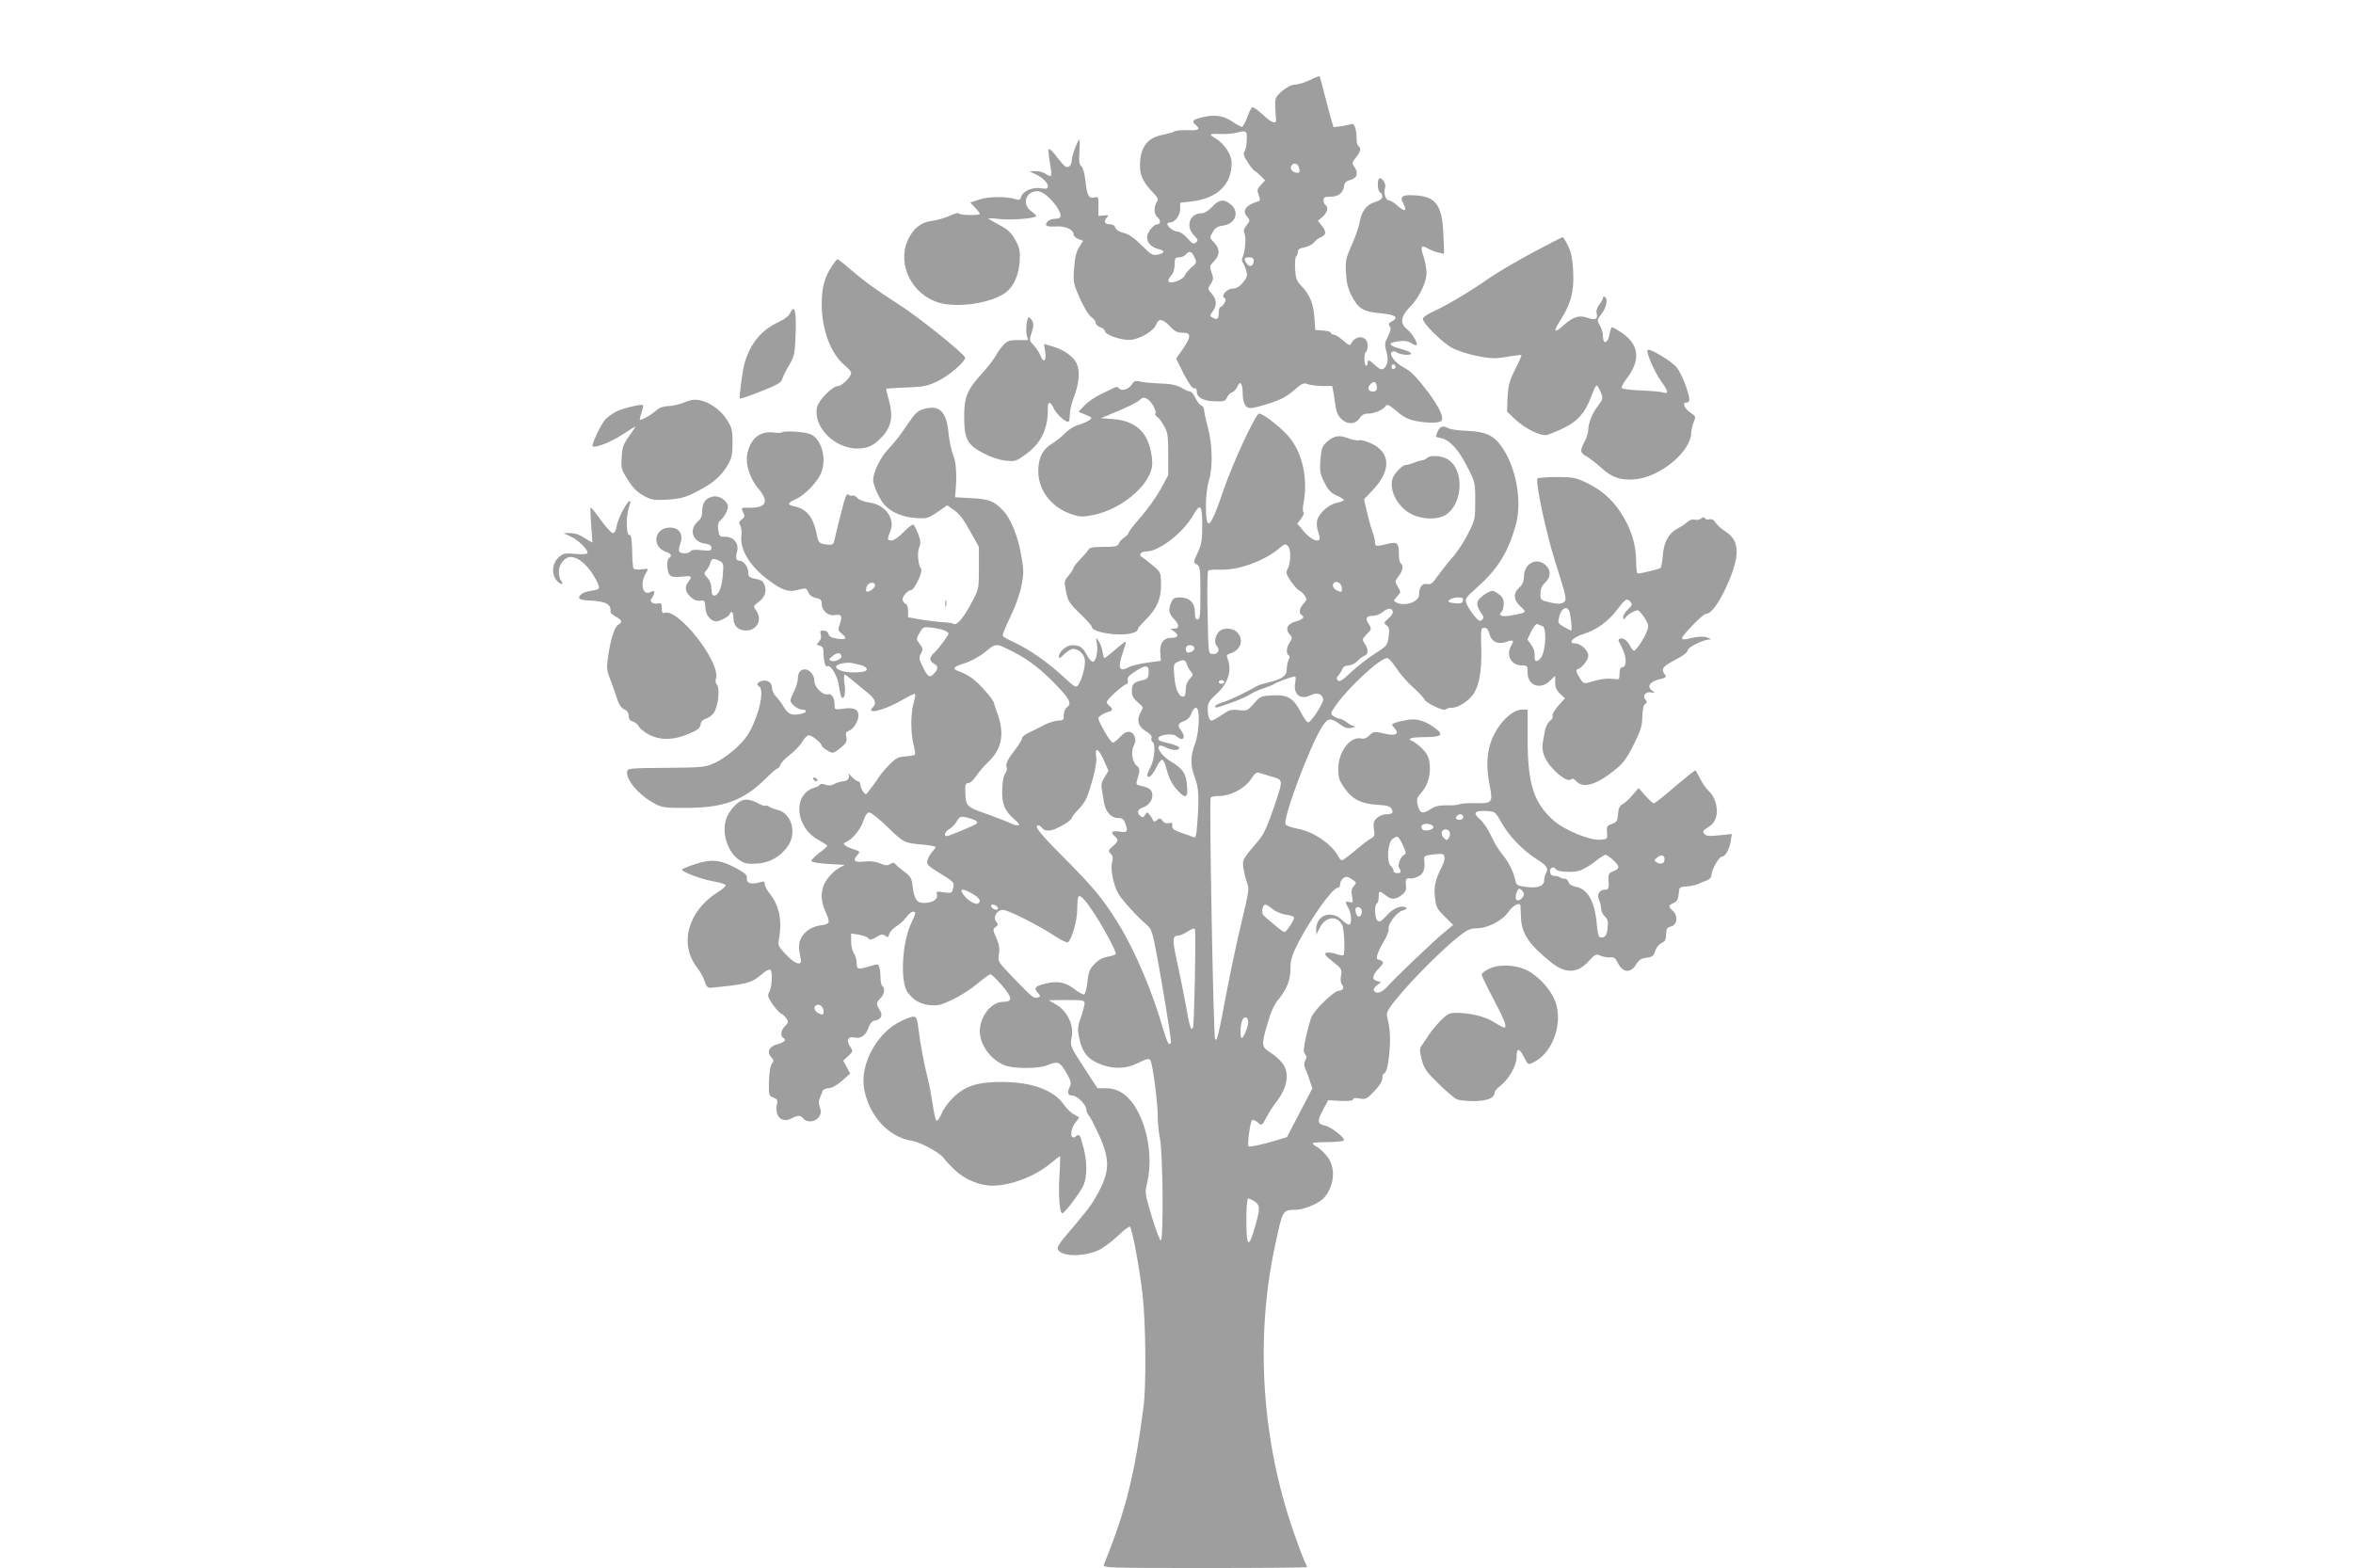
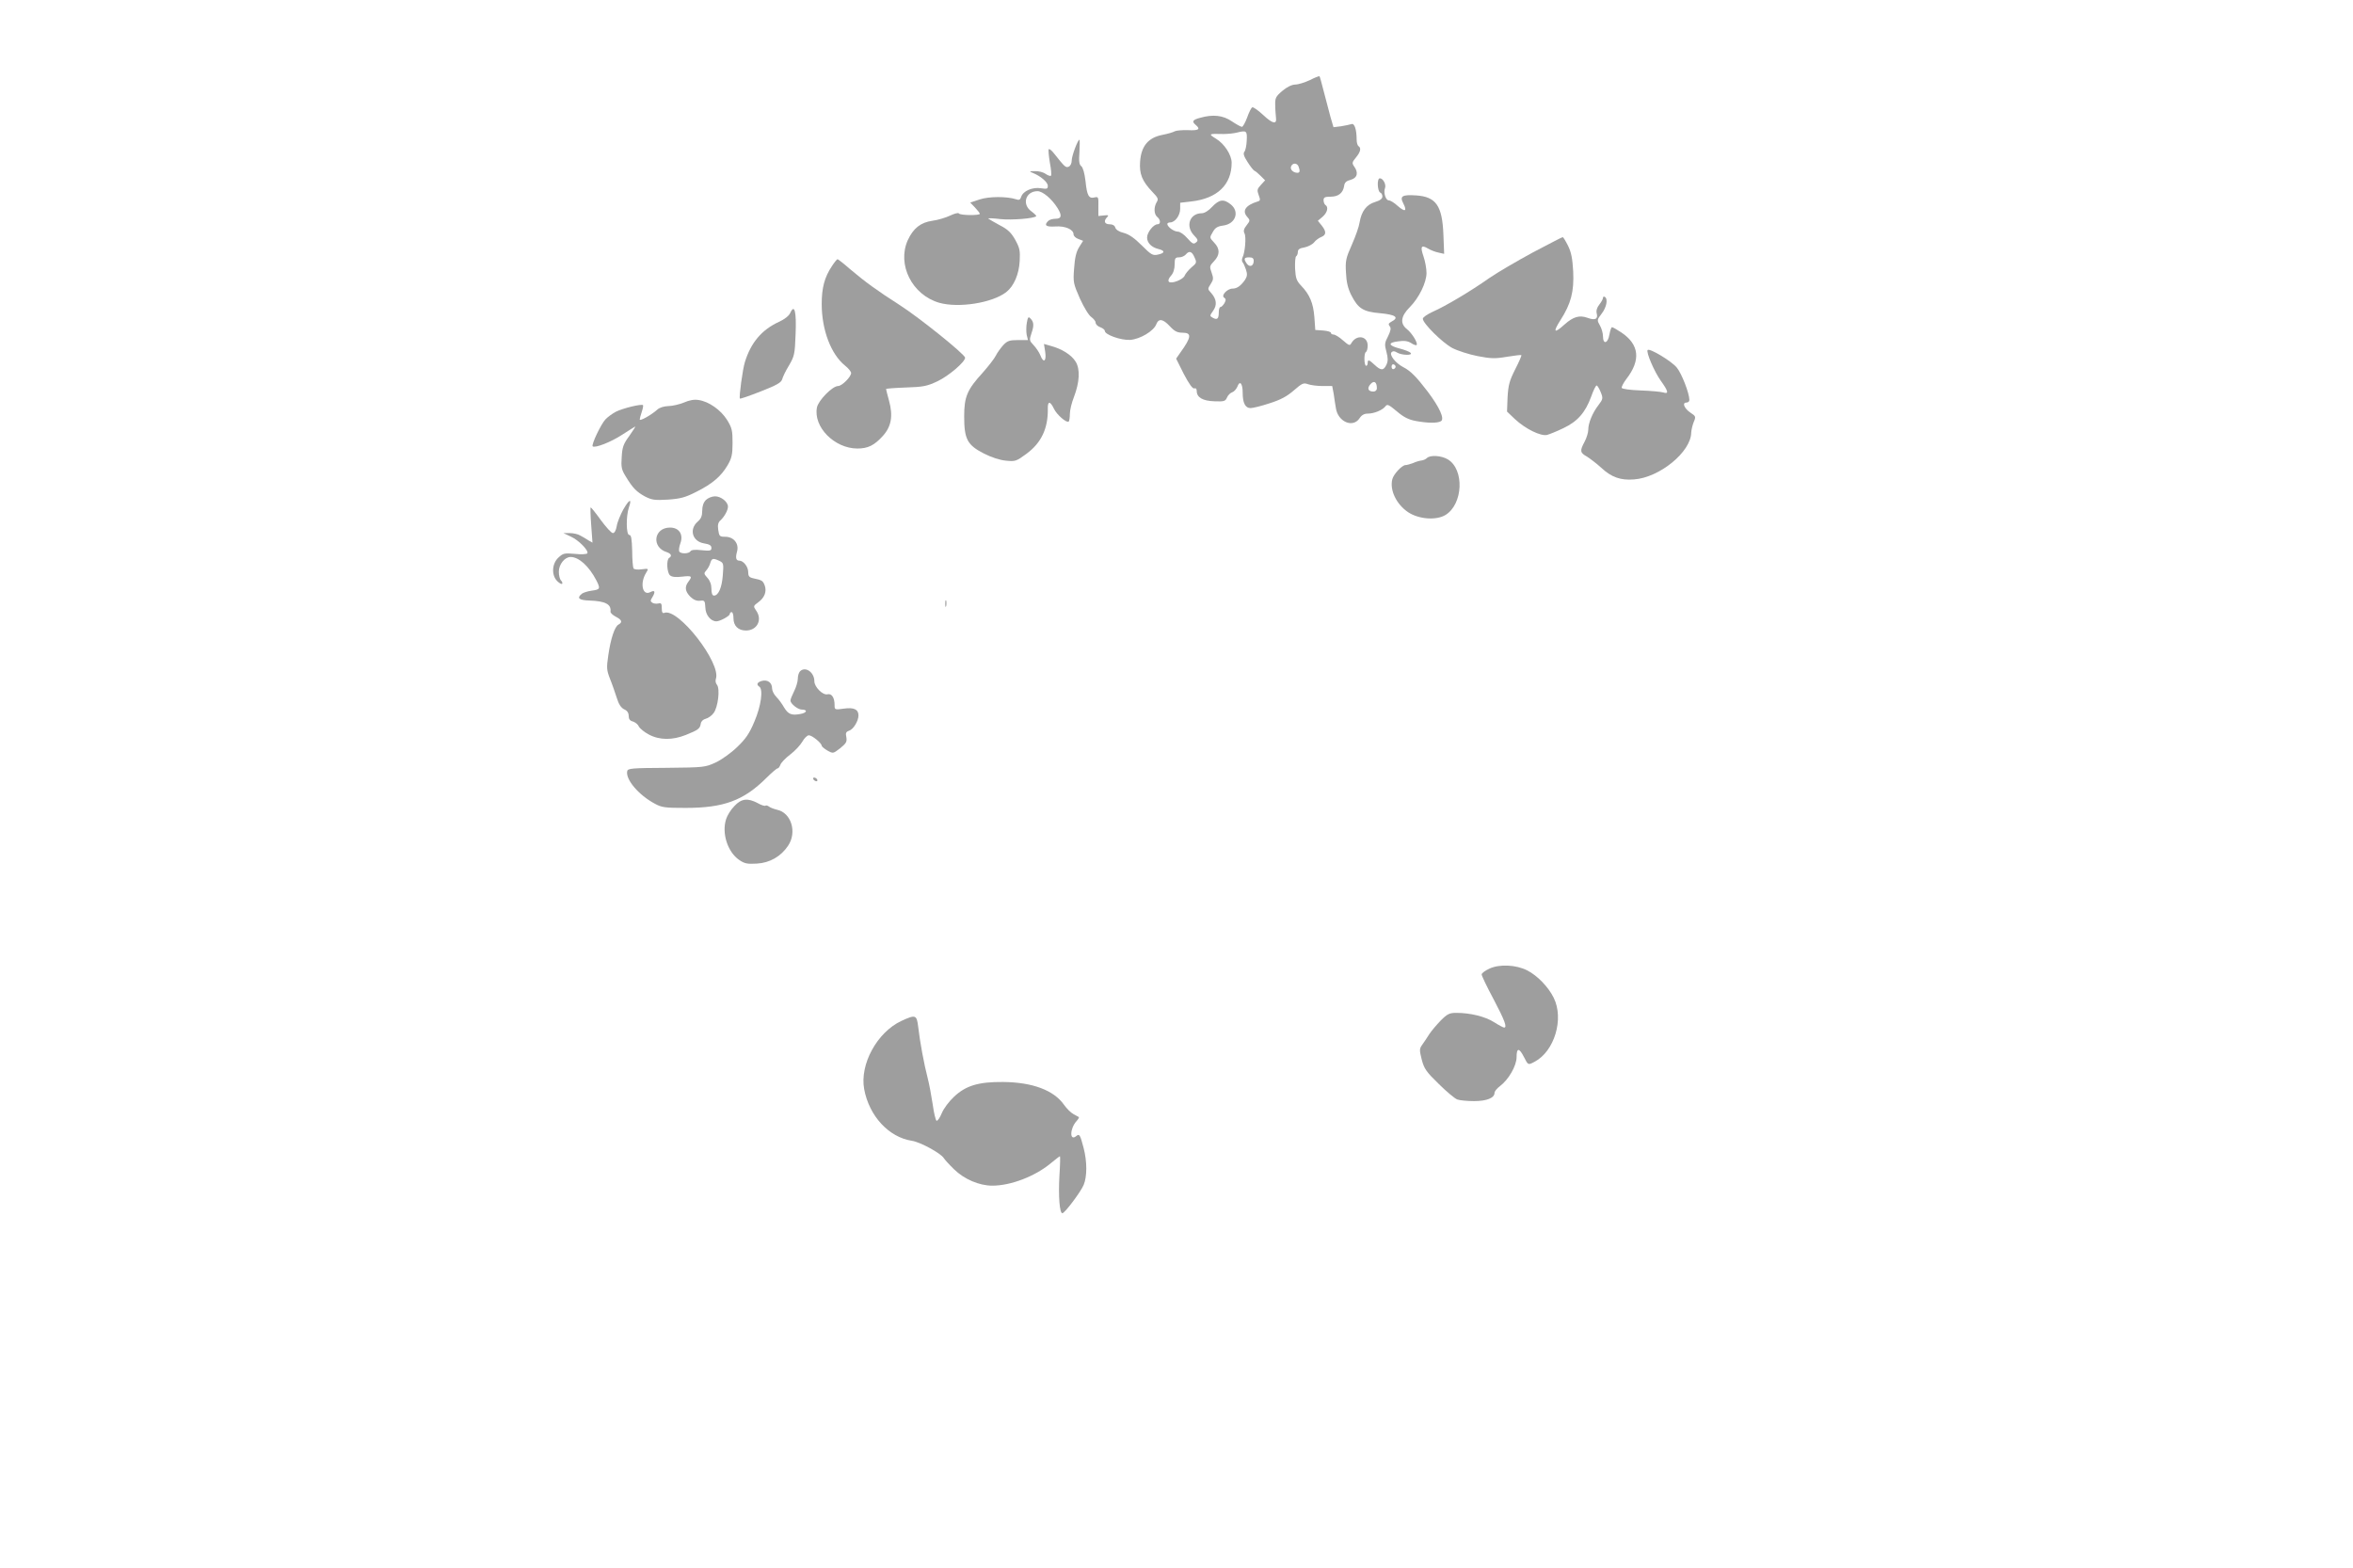
<svg xmlns="http://www.w3.org/2000/svg" version="1.0" width="1280pt" height="853pt" viewBox="0 0 1280 853" preserveAspectRatio="xMidYMid meet">
  <g transform="translate(0,853) scale(0.1,-0.1)" fill="#9e9e9e" stroke="none">
    <path d="M7125 8094 c-28 -13 -63 -24 -80 -24 -19 -1 -44 -13 -70 -35 -35 -30 -39 -38 -38 -77 0 -24 3 -54 4 -67 6 -40 -18 -35 -70 14 -28 26 -54 44 -59 41 -6 -3 -18 -28 -28 -56 -10 -27 -23 -50 -28 -50 -6 0 -31 14 -55 30 -48 33 -103 39 -173 19 -41 -11 -46 -20 -23 -39 27 -23 16 -31 -43 -28 -31 1 -64 -2 -71 -6 -8 -5 -38 -14 -69 -20 -76 -15 -114 -61 -120 -145 -5 -67 11 -106 66 -164 32 -33 35 -40 24 -57 -16 -27 -15 -65 3 -80 19 -15 20 -40 2 -40 -22 0 -57 -44 -57 -72 0 -29 24 -54 63 -63 36 -9 34 -22 -4 -30 -28 -6 -36 -2 -88 50 -39 39 -68 60 -98 68 -26 6 -43 18 -46 29 -3 11 -14 18 -31 18 -28 0 -34 18 -13 39 10 10 6 12 -18 9 l-30 -3 0 53 c1 50 0 53 -21 48 -31 -8 -41 10 -49 89 -5 43 -14 74 -23 81 -11 8 -14 26 -10 77 2 37 2 67 0 67 -9 0 -42 -88 -42 -113 0 -16 -7 -30 -17 -34 -16 -6 -21 -1 -79 72 -12 16 -26 27 -29 23 -3 -3 0 -35 6 -72 7 -36 10 -69 6 -72 -3 -3 -16 1 -29 10 -12 9 -38 16 -58 15 -32 0 -33 -1 -11 -10 42 -17 81 -50 81 -70 0 -17 -5 -18 -38 -13 -46 7 -97 -15 -107 -47 -5 -16 -12 -19 -28 -13 -49 16 -147 16 -198 -1 l-51 -17 26 -27 c14 -15 26 -30 26 -34 0 -10 -108 -9 -114 2 -3 5 -25 -1 -48 -12 -23 -11 -66 -24 -96 -28 -64 -9 -104 -41 -134 -106 -59 -132 23 -297 171 -340 106 -30 289 -1 365 58 41 32 69 96 73 169 3 57 0 71 -24 115 -22 39 -40 57 -85 80 -31 17 -59 33 -62 36 -3 3 27 2 67 -3 62 -6 181 3 194 16 2 2 -10 14 -26 26 -54 38 -32 110 33 110 28 0 77 -41 109 -92 25 -40 22 -58 -11 -58 -15 0 -33 -5 -40 -12 -24 -24 -12 -33 38 -30 54 4 100 -16 100 -43 0 -9 12 -20 26 -25 l26 -10 -22 -35 c-16 -26 -23 -58 -27 -115 -6 -76 -4 -83 32 -165 22 -48 48 -91 62 -100 12 -9 23 -22 23 -30 0 -9 11 -20 25 -25 14 -5 25 -14 25 -20 0 -21 89 -52 138 -49 54 4 128 48 142 85 13 33 36 30 74 -11 26 -28 41 -35 70 -35 50 0 47 -25 -13 -108 l-23 -33 42 -84 c29 -55 48 -81 57 -78 8 3 13 -2 13 -14 0 -35 33 -54 96 -56 53 -2 60 0 69 21 5 12 18 25 28 28 10 3 22 17 28 30 13 37 29 19 29 -32 0 -56 14 -84 43 -84 12 0 58 11 103 26 60 19 94 37 132 70 45 39 53 43 77 34 14 -5 50 -10 79 -10 l53 0 8 -42 c3 -24 9 -59 12 -78 11 -75 93 -110 129 -55 11 17 25 25 45 25 34 0 80 19 96 40 9 13 18 9 62 -28 36 -31 64 -45 102 -52 64 -12 119 -13 138 -1 20 13 -8 75 -72 160 -61 80 -94 114 -134 134 -42 22 -77 67 -63 81 7 7 16 7 30 -2 25 -15 89 -17 73 -1 -6 6 -32 16 -59 23 -62 16 -66 32 -9 39 34 5 53 2 71 -9 13 -9 27 -14 30 -11 9 9 -24 64 -53 87 -38 30 -33 70 16 119 50 50 91 134 91 186 0 23 -7 63 -16 89 -19 55 -13 66 24 44 15 -9 41 -19 57 -22 l31 -7 -4 103 c-6 159 -40 208 -149 215 -76 5 -90 -4 -69 -44 22 -43 9 -48 -31 -13 -18 17 -40 30 -48 30 -17 0 -30 42 -21 66 8 20 -10 54 -28 54 -17 0 -13 -73 3 -78 6 -2 11 -12 11 -21 0 -12 -13 -22 -40 -30 -47 -14 -74 -51 -84 -111 -3 -22 -22 -76 -42 -121 -33 -74 -36 -89 -32 -153 2 -50 11 -86 28 -120 38 -75 65 -92 159 -100 84 -8 104 -23 60 -46 -16 -9 -18 -14 -9 -25 8 -10 6 -23 -9 -54 -19 -36 -20 -45 -9 -85 9 -34 9 -51 0 -70 -15 -33 -30 -33 -64 -1 -31 29 -38 31 -38 10 0 -8 -4 -15 -8 -15 -12 0 -13 68 -2 75 6 3 10 19 10 35 0 53 -61 62 -89 13 -8 -15 -13 -13 -45 15 -20 18 -43 32 -51 32 -8 0 -15 4 -15 9 0 6 -19 11 -42 13 l-43 3 -5 70 c-6 76 -25 122 -72 171 -25 26 -30 41 -33 93 -1 33 1 64 6 67 5 3 9 13 9 23 0 14 10 21 36 25 19 4 43 16 52 27 9 12 27 25 40 30 27 11 28 29 2 62 l-21 26 26 22 c26 23 33 53 15 64 -5 3 -10 15 -10 26 0 15 7 19 38 19 43 0 68 20 74 59 2 18 12 27 36 33 36 10 43 39 18 73 -12 17 -11 23 10 48 25 30 30 52 14 62 -5 3 -10 19 -10 34 0 57 -12 92 -28 86 -9 -3 -34 -8 -57 -12 l-41 -5 -17 58 c-9 33 -25 94 -36 137 -11 43 -21 80 -23 82 -2 2 -26 -7 -53 -21z m-343 -329 c-1 -27 -7 -54 -13 -61 -7 -9 -3 -24 18 -56 15 -24 32 -45 37 -47 6 -2 21 -15 34 -28 l24 -24 -23 -25 c-20 -22 -22 -28 -12 -55 10 -26 9 -31 -5 -35 -66 -20 -87 -51 -57 -84 16 -18 16 -21 -4 -46 -15 -19 -18 -31 -11 -44 10 -19 3 -103 -11 -131 -4 -9 -4 -20 0 -25 5 -5 13 -23 19 -41 8 -24 7 -36 -5 -55 -23 -33 -44 -48 -68 -48 -29 0 -64 -38 -46 -49 10 -7 11 -13 2 -30 -7 -11 -16 -21 -21 -21 -6 0 -10 -13 -10 -28 0 -36 -8 -44 -32 -31 -18 10 -18 11 1 38 23 32 19 64 -11 98 -19 20 -19 22 -2 48 15 23 16 31 5 62 -12 32 -11 37 13 62 33 34 33 68 1 101 -25 27 -26 27 -8 57 13 24 26 32 57 36 68 9 91 76 40 116 -38 30 -62 26 -100 -14 -19 -21 -42 -35 -56 -35 -66 0 -91 -70 -43 -120 22 -23 24 -29 11 -39 -13 -11 -20 -7 -47 23 -17 20 -40 36 -52 36 -21 0 -57 26 -57 42 0 4 7 8 15 8 27 0 55 38 55 74 l0 33 60 7 c142 16 220 91 220 211 0 42 -40 104 -86 131 -42 26 -40 27 41 25 22 0 56 3 75 8 51 13 55 9 52 -44z m282 -141 c9 -24 7 -34 -6 -34 -23 0 -41 18 -35 34 8 21 33 21 41 0z m-566 -494 c13 -28 12 -31 -17 -55 -16 -14 -32 -34 -36 -43 -6 -22 -73 -48 -86 -35 -6 6 -2 19 11 33 13 14 20 37 20 62 0 33 3 38 24 38 13 0 29 7 36 15 19 23 34 18 48 -15z m322 -19 c0 -28 -21 -37 -37 -16 -19 27 -16 35 12 35 18 0 25 -5 25 -19z m772 -576 c0 -5 -5 -11 -11 -13 -6 -2 -11 4 -11 13 0 9 5 15 11 13 6 -2 11 -8 11 -13z m-102 -117 c0 -11 -8 -18 -19 -18 -29 0 -36 18 -15 41 19 21 34 11 34 -23z" />
    <path d="M8339 7157 c-85 -46 -191 -108 -235 -138 -105 -74 -240 -154 -308 -184 -31 -14 -56 -31 -56 -39 0 -25 106 -130 160 -159 29 -15 91 -35 137 -44 73 -14 95 -15 160 -4 41 7 77 11 79 9 2 -3 -13 -37 -34 -78 -31 -62 -37 -84 -41 -151 l-3 -78 43 -41 c58 -54 141 -94 175 -86 14 4 54 20 89 37 76 36 119 84 151 172 12 34 25 61 30 60 4 -1 14 -17 22 -37 13 -33 12 -37 -12 -69 -33 -42 -56 -99 -56 -134 0 -16 -9 -45 -20 -66 -27 -50 -25 -60 13 -81 17 -11 53 -38 78 -61 55 -51 104 -69 178 -63 139 10 310 150 311 255 1 15 7 41 14 58 12 28 11 31 -18 50 -34 23 -47 55 -22 55 9 0 16 6 16 14 0 36 -42 145 -69 177 -29 35 -147 106 -158 95 -10 -10 36 -118 72 -168 41 -57 44 -73 13 -63 -13 4 -68 9 -123 11 -57 2 -101 8 -103 14 -2 5 9 27 25 48 80 103 71 188 -28 254 -23 15 -45 28 -50 28 -4 0 -10 -18 -14 -40 -8 -49 -35 -56 -35 -9 0 17 -8 44 -17 59 -16 28 -16 30 10 64 27 35 35 80 17 91 -5 3 -10 1 -10 -5 0 -7 -9 -23 -20 -37 -13 -16 -18 -34 -14 -48 8 -31 -9 -39 -50 -24 -44 16 -78 6 -125 -36 -57 -52 -65 -43 -22 24 57 89 74 154 69 264 -4 70 -10 103 -28 140 -13 26 -26 47 -29 47 -4 0 -76 -38 -162 -83z" />
    <path d="M4526 7083 c-41 -61 -56 -119 -56 -207 0 -140 50 -273 127 -335 18 -14 33 -33 33 -40 0 -21 -50 -71 -71 -71 -31 0 -108 -79 -115 -117 -20 -106 95 -222 219 -223 59 0 93 17 140 69 46 51 56 109 33 192 -9 32 -16 61 -16 63 0 2 48 6 108 8 94 3 115 7 172 34 61 29 150 105 150 128 0 18 -249 218 -355 286 -122 78 -191 128 -272 197 -33 29 -64 53 -67 53 -3 0 -17 -17 -30 -37z" />
    <path d="M4299 6828 c-7 -16 -31 -35 -62 -49 -93 -43 -152 -112 -185 -219 -12 -38 -33 -192 -27 -198 2 -3 53 15 114 39 87 34 111 48 116 66 3 12 19 46 37 75 29 50 32 60 36 171 5 124 -6 165 -29 115z" />
-     <path d="M5586 6775 c-4 -20 -4 -50 -1 -66 l7 -29 -54 0 c-46 0 -58 -4 -80 -27 -14 -16 -33 -41 -41 -58 -8 -16 -40 -57 -70 -91 -86 -94 -102 -132 -102 -239 0 -124 17 -156 107 -202 41 -21 87 -36 120 -39 51 -5 56 -4 114 39 79 59 116 137 114 245 -1 41 13 41 33 -1 16 -34 70 -80 81 -70 3 4 6 23 6 42 0 20 10 61 22 91 31 81 35 152 9 193 -22 36 -74 69 -134 85 l-38 11 7 -45 c7 -51 -10 -61 -27 -16 -6 15 -22 39 -36 54 -24 25 -24 28 -12 65 15 43 13 62 -6 81 -10 11 -14 7 -19 -23z" />
-     <path d="M6155 6436 c-17 -26 -58 -36 -70 -16 -3 5 -13 6 -23 1 -9 -4 -42 -20 -73 -35 -31 -15 -71 -42 -89 -61 l-33 -35 38 -16 c37 -15 38 -17 20 -30 -11 -8 -38 -20 -60 -26 -22 -6 -53 -26 -70 -43 -16 -18 -49 -44 -73 -59 -53 -33 -75 -80 -74 -155 3 -105 78 -197 189 -231 42 -13 56 -13 118 0 145 32 291 153 311 257 8 43 -9 127 -36 170 -33 55 -94 87 -172 93 l-69 5 93 39 c51 21 103 47 115 58 17 16 25 18 42 9 24 -13 55 -67 46 -81 -3 -5 1 -12 9 -17 8 -4 25 -26 37 -48 21 -36 24 -52 24 -155 l0 -115 -40 -74 c-22 -40 -70 -108 -107 -151 -38 -43 -68 -82 -68 -88 0 -5 -11 -17 -24 -26 -14 -8 -27 -23 -30 -33 -5 -15 -18 -18 -82 -18 -62 0 -77 -3 -85 -18 -6 -10 -26 -33 -45 -52 -19 -19 -34 -39 -34 -44 0 -5 -12 -24 -26 -41 -26 -30 -26 -33 -15 -88 10 -51 17 -63 76 -120 36 -34 65 -67 65 -73 0 -18 64 -37 135 -40 66 -3 115 10 115 30 0 4 18 25 40 47 63 62 87 117 86 195 -1 66 -2 67 -45 103 -24 20 -50 40 -58 45 -22 12 -7 31 23 31 69 0 200 101 255 198 39 68 49 56 49 -55 0 -83 -4 -106 -25 -150 -24 -52 -24 -53 -5 -63 18 -10 20 -22 20 -155 0 -122 -2 -145 -15 -145 -11 0 -15 11 -15 40 0 51 -29 80 -80 80 -30 0 -39 -5 -48 -25 -18 -39 -14 -63 13 -91 31 -31 32 -54 3 -54 l-22 0 22 -16 c28 -19 20 -34 -17 -34 -42 0 -64 -30 -59 -82 l3 -43 -75 -10 c-41 -6 -85 -16 -97 -23 -56 -31 -65 -9 -34 81 11 32 18 57 15 57 -3 0 -30 -20 -58 -45 -29 -25 -55 -45 -58 -45 -3 0 -8 17 -11 38 -4 21 -13 46 -22 57 -14 19 -14 18 -9 -12 9 -45 -4 -103 -21 -103 -8 0 -23 17 -34 39 -22 41 -37 51 -80 51 -30 0 -71 -36 -71 -62 0 -12 8 -9 29 13 16 16 38 29 49 29 32 0 63 -32 64 -65 1 -38 -18 -105 -36 -130 -13 -18 -17 -16 -86 48 -83 76 -182 145 -264 183 -30 14 -58 29 -61 35 -3 5 15 50 40 101 27 55 52 124 61 169 14 70 14 86 -1 170 -17 100 -56 197 -97 240 -49 53 -77 64 -172 69 l-91 5 3 30 c8 94 3 163 -13 200 -9 22 -21 75 -25 118 -11 119 -49 156 -135 132 -34 -10 -47 -22 -92 -89 -28 -43 -72 -100 -97 -125 -46 -47 -86 -128 -86 -174 1 -30 36 -106 63 -135 36 -39 97 -65 167 -70 62 -4 68 -2 119 32 l54 37 38 -27 c27 -18 54 -54 86 -113 l48 -86 0 -115 c0 -114 0 -115 -39 -187 -44 -84 -81 -127 -98 -117 -6 4 -32 8 -57 9 -25 1 -79 8 -118 14 l-73 13 0 34 c0 22 -6 37 -15 40 -8 4 -15 14 -15 24 0 18 30 50 47 50 16 0 65 101 54 114 -16 21 -23 88 -11 117 10 23 9 36 -5 74 -10 25 -22 48 -26 51 -5 3 -29 -15 -53 -40 -25 -26 -53 -46 -65 -46 -25 0 -26 7 -8 50 29 67 -27 145 -113 156 -28 4 -56 14 -66 25 -9 10 -21 16 -26 13 -5 -3 -15 -1 -22 5 -10 9 -19 -11 -40 -97 -15 -59 -31 -123 -35 -142 -6 -31 -10 -35 -36 -33 -46 4 -53 10 -61 50 -18 97 -54 144 -121 158 -43 9 -41 18 7 40 47 21 116 92 136 140 28 68 12 157 -36 200 -16 14 -42 22 -94 26 -39 3 -75 2 -79 -2 -5 -4 -26 -5 -48 -2 -76 11 -131 -36 -145 -124 -8 -54 17 -128 61 -181 61 -71 44 -106 -51 -104 -43 1 -43 1 -32 -24 11 -22 9 -28 -7 -40 -16 -12 -17 -18 -8 -33 6 -10 9 -36 6 -57 -9 -74 49 -169 152 -243 71 -52 102 -63 150 -51 53 13 50 13 63 -14 6 -14 22 -26 41 -29 25 -5 31 -12 31 -32 0 -37 36 -68 71 -61 36 7 43 -5 28 -48 -12 -32 -11 -36 12 -55 31 -25 22 -33 -29 -25 -28 4 -42 12 -45 25 -3 11 -14 19 -27 19 -17 0 -20 -4 -15 -21 4 -13 1 -27 -9 -38 -16 -17 -15 -19 4 -24 15 -4 20 -13 20 -39 0 -43 10 -79 20 -73 19 12 58 -55 64 -109 4 -31 11 -58 16 -61 14 -9 21 26 14 76 -4 27 -3 49 1 49 4 0 24 -15 45 -33 21 -17 56 -47 79 -65 42 -34 51 -58 29 -80 -42 -42 64 -16 158 39 37 22 69 37 72 34 3 -2 -1 -25 -8 -50 -16 -58 -17 -157 -1 -223 7 -29 11 -55 8 -58 -3 -3 -26 -7 -52 -9 -39 -2 -52 -9 -88 -46 -24 -24 -51 -57 -61 -74 -11 -16 -23 -34 -28 -40 -5 -5 -15 -19 -23 -30 -15 -20 -15 -20 -30 -1 -8 11 -15 28 -15 38 0 10 -6 18 -12 18 -7 0 -24 12 -38 28 -14 15 -21 22 -16 15 13 -20 -1 -43 -26 -43 -13 -1 -34 -7 -48 -14 -17 -10 -31 -11 -49 -5 -14 6 -27 6 -30 1 -3 -5 -17 -13 -31 -17 -120 -36 -105 -217 24 -285 25 -14 46 -28 46 -31 0 -4 -20 -22 -45 -40 -24 -19 -43 -38 -41 -44 1 -5 43 -12 92 -15 l89 -5 -33 -18 c-18 -10 -46 -36 -62 -59 -36 -50 -40 -111 -10 -177 28 -62 26 -68 -27 -75 -66 -9 -117 -60 -116 -113 0 -21 4 -50 8 -65 12 -46 -28 -36 -80 20 -42 44 -44 49 -37 87 17 97 1 178 -49 241 -16 20 -29 45 -29 55 0 15 -4 16 -32 8 -44 -12 -68 -3 -65 24 2 17 -10 28 -58 54 -86 46 -132 51 -221 23 -41 -13 -74 -27 -74 -31 0 -12 102 -51 168 -63 36 -6 67 -16 69 -21 2 -6 -17 -23 -42 -38 -163 -103 -212 -282 -114 -409 16 -20 35 -54 42 -75 10 -32 17 -38 37 -36 192 18 220 26 274 73 19 17 40 29 46 25 14 -9 10 -95 -5 -121 -11 -18 -9 -26 16 -65 17 -24 38 -48 47 -52 10 -5 24 -17 31 -29 11 -17 10 -23 -8 -39 -22 -21 -28 -54 -11 -64 20 -12 9 -24 -29 -35 -47 -12 -62 -42 -36 -71 15 -16 16 -21 4 -35 -8 -10 -14 -46 -16 -96 -2 -76 -1 -79 24 -89 22 -8 25 -14 19 -39 -12 -64 27 -101 80 -74 34 18 49 18 64 -1 20 -24 67 -19 85 9 12 18 13 29 5 52 -7 19 -8 35 -1 49 5 11 12 28 15 38 3 10 16 17 33 17 18 1 44 15 73 40 l45 40 -19 35 -19 35 27 25 c27 25 27 27 11 51 -23 35 -13 57 23 50 35 -8 63 12 77 55 8 22 19 35 33 37 35 5 47 28 28 57 -21 32 -20 41 4 65 21 21 26 55 10 65 -5 3 -10 23 -10 43 0 20 -3 47 -6 58 -5 21 -8 21 -51 8 -67 -20 -73 -19 -73 19 0 17 -7 41 -15 51 -8 11 -15 40 -15 64 l0 44 43 -7 c23 -4 46 -12 51 -20 7 -10 16 -8 43 7 27 17 36 18 49 7 13 -10 16 -9 21 9 3 12 20 31 39 43 18 11 43 34 55 50 11 16 27 29 35 29 19 0 18 -4 -10 -64 -50 -108 -60 -319 -18 -375 32 -43 69 -64 121 -69 43 -4 61 1 123 30 40 19 101 58 134 86 34 29 66 52 72 52 6 0 33 -27 62 -60 58 -67 60 -90 7 -90 -64 0 -127 -79 -127 -160 0 -73 58 -153 132 -184 49 -21 186 -21 235 -1 57 24 69 20 103 -40 25 -43 29 -58 21 -74 -18 -33 -13 -51 13 -51 26 0 76 -51 76 -77 0 -9 6 -24 14 -32 8 -9 33 -59 57 -111 59 -134 56 -197 -15 -323 -31 -57 -56 -88 -177 -230 -24 -28 -39 -53 -35 -62 15 -41 135 -44 220 -7 26 12 73 47 106 78 33 32 63 54 67 51 12 -12 53 -231 68 -367 18 -152 21 -492 6 -610 -49 -376 -96 -564 -216 -862 -7 -17 23 -18 549 -18 306 0 556 2 556 5 0 4 -6 18 -14 33 -7 15 -34 86 -59 158 -173 498 -209 1047 -103 1548 45 210 41 203 119 205 21 0 64 13 95 28 43 22 61 38 79 72 34 64 32 136 -5 187 -16 21 -41 45 -55 53 -15 8 -27 18 -27 21 0 4 35 7 79 7 43 0 84 4 90 8 16 9 -65 74 -102 82 -41 8 -43 25 -10 85 l28 53 68 -4 c46 -2 67 1 67 8 0 8 12 10 36 5 32 -6 39 -3 80 40 28 29 44 55 44 71 0 14 4 25 8 25 25 0 44 185 27 266 -3 13 -7 35 -10 49 -4 19 10 42 69 112 86 102 235 250 319 317 48 38 65 46 100 46 61 0 142 43 174 91 23 34 61 53 64 32 0 -5 2 -33 3 -63 3 -90 44 -150 170 -250 74 -58 140 -54 198 11 36 39 39 41 67 29 16 -6 39 -10 52 -8 18 2 27 -4 38 -27 27 -57 71 -62 101 -12 15 25 28 33 57 37 32 4 39 10 47 37 5 17 20 36 33 42 23 11 25 15 27 60 1 18 8 27 26 31 34 8 40 58 10 85 -26 23 -25 29 4 43 19 8 25 20 28 49 3 37 4 38 43 41 22 1 49 7 60 12 11 5 32 14 48 20 17 6 27 17 27 29 0 27 41 101 57 101 18 0 40 38 48 84 l6 39 -69 -7 c-55 -6 -71 -4 -81 8 -11 13 -7 18 20 35 43 26 58 71 43 130 -6 25 -22 54 -37 66 -14 13 -35 42 -47 66 -13 24 -24 46 -26 48 -2 2 -37 -25 -79 -60 -111 -95 -142 -119 -150 -119 -4 0 -24 19 -44 41 l-37 42 -34 -39 c-18 -22 -43 -44 -54 -49 -15 -8 -22 -22 -24 -53 -3 -38 -7 -45 -33 -54 -27 -9 -30 -14 -27 -47 3 -35 2 -36 -36 -39 -57 -5 -193 51 -253 103 -110 97 -143 200 -143 448 l0 157 -29 0 c-39 0 -88 -36 -128 -93 -61 -90 -76 -184 -49 -322 18 -91 13 -97 -79 -94 -40 1 -78 -2 -85 -6 -7 -4 -38 -7 -69 -6 -41 1 -64 -5 -86 -19 -45 -30 -61 -26 -72 18 -9 35 -7 41 23 75 35 42 50 103 39 167 -5 28 -18 49 -46 75 -21 19 -44 35 -49 35 -6 0 -10 5 -10 10 0 6 31 10 73 10 91 0 111 10 76 39 -52 44 -107 64 -156 56 -25 -4 -57 -11 -71 -16 -24 -9 -24 -10 -7 -29 31 -34 7 -46 -58 -30 -52 12 -56 11 -77 -10 -16 -16 -30 -21 -49 -17 -57 11 -121 -75 -121 -164 0 -48 5 -65 33 -105 41 -61 92 -87 180 -92 51 -3 70 -8 77 -22 12 -22 4 -30 -32 -30 -15 0 -37 -9 -49 -21 -17 -17 -20 -29 -15 -60 5 -33 3 -40 -16 -50 -13 -7 -51 -36 -86 -66 -35 -29 -67 -53 -72 -53 -5 0 -15 10 -21 23 -34 65 -135 134 -221 149 -33 6 -62 17 -65 24 -14 36 132 424 198 529 33 51 46 53 104 11 23 -17 37 -20 60 -15 17 4 23 7 14 8 -9 0 -28 10 -42 21 -14 11 -31 20 -39 20 -8 0 -23 6 -33 14 -19 13 -18 15 9 55 70 101 243 261 282 261 8 0 30 -24 49 -54 19 -29 60 -77 92 -105 32 -29 60 -59 63 -67 7 -19 108 -66 115 -53 4 5 19 9 34 9 32 0 85 33 113 70 34 47 49 126 46 250 -3 108 -2 115 16 115 14 0 22 -10 28 -33 11 -43 47 -60 91 -44 37 14 46 8 29 -18 -32 -52 -2 -110 56 -110 30 0 32 -2 32 -38 0 -72 68 -97 122 -45 l28 27 0 -37 c0 -26 7 -43 27 -61 l26 -25 -36 -40 c-20 -23 -34 -47 -31 -55 3 -8 -3 -20 -14 -27 -10 -8 -22 -29 -26 -46 -3 -18 -9 -46 -12 -63 -11 -52 5 -99 49 -147 47 -52 89 -77 104 -62 6 6 16 2 28 -11 36 -40 107 -21 204 57 51 40 68 63 107 140 39 78 47 103 48 153 1 41 6 64 15 70 12 7 12 11 2 24 -18 22 2 46 32 39 22 -4 22 -4 2 12 -27 22 -10 47 43 60 37 9 39 12 27 28 -21 28 -10 42 61 79 39 20 64 39 64 49 0 17 82 58 117 60 13 0 12 3 -7 10 -23 9 -56 7 -117 -8 -14 -3 -23 -1 -23 6 0 14 114 131 128 131 30 0 72 57 116 154 74 165 71 247 -11 297 -19 12 -41 32 -50 45 -10 16 -22 23 -33 19 -10 -3 -21 -1 -25 5 -5 8 -11 8 -21 -1 -8 -6 -23 -9 -35 -6 -12 3 -28 -1 -38 -11 -10 -9 -35 -27 -57 -38 -48 -27 -74 -75 -79 -150 -2 -31 -8 -60 -12 -64 -8 -6 -105 -30 -124 -30 -5 0 -9 33 -9 73 0 87 -30 179 -85 261 -48 72 -104 121 -185 160 -59 28 -74 31 -162 31 -53 0 -100 -4 -104 -8 -14 -13 46 -295 96 -452 64 -202 66 -211 42 -224 -14 -7 -35 -7 -71 2 -50 11 -51 13 -51 48 0 25 7 42 25 59 34 32 33 72 -2 100 -50 39 -113 1 -113 -67 0 -25 -7 -43 -25 -59 -35 -32 -32 -68 7 -104 35 -32 35 -32 -50 -48 -54 -9 -75 -1 -53 21 6 6 11 26 11 43 0 25 -7 38 -30 54 -27 19 -32 20 -57 6 -16 -7 -36 -23 -46 -34 -18 -20 -14 -43 15 -84 10 -14 10 -20 0 -30 -11 -11 -19 -6 -42 22 -16 19 -35 48 -41 64 -12 28 -11 30 60 94 111 100 165 188 207 337 36 130 0 322 -82 432 -42 56 -86 75 -181 79 -46 2 -93 8 -103 14 -30 16 -46 12 -58 -15 -15 -34 -16 -32 16 -38 48 -10 95 -61 142 -153 45 -87 45 -88 45 -189 0 -99 -1 -104 -39 -178 -21 -43 -60 -102 -87 -132 -27 -30 -62 -76 -80 -101 -26 -38 -36 -45 -55 -41 -28 5 -44 -16 -44 -57 0 -40 -77 -67 -123 -44 -18 9 -18 11 3 33 21 23 22 24 4 53 -17 29 -16 31 4 57 23 29 28 60 12 70 -5 3 -10 25 -10 48 0 64 -9 72 -63 58 -61 -15 -67 -14 -67 9 0 11 -6 37 -14 57 -8 21 -21 69 -30 108 l-16 69 44 46 c107 110 103 212 -12 261 -25 11 -52 17 -60 14 -8 -3 -34 2 -58 11 -50 19 -78 14 -117 -21 -24 -22 -29 -35 -34 -95 -5 -61 -3 -75 21 -123 20 -42 35 -58 66 -72 22 -10 40 -21 40 -25 0 -4 -17 -11 -37 -15 -44 -8 -100 -58 -108 -97 -4 -15 -1 -43 6 -62 7 -20 10 -38 6 -42 -14 -14 -54 8 -86 47 l-34 41 22 28 c11 16 17 31 12 34 -5 3 -5 25 0 48 24 126 -3 263 -70 350 -38 51 -147 138 -172 138 -18 0 -143 -269 -191 -410 -74 -219 -98 -241 -98 -92 0 51 7 108 16 137 22 70 20 193 -5 289 -12 44 -21 87 -21 97 0 9 -7 19 -15 23 -8 3 -23 21 -32 41 -9 19 -22 35 -29 35 -7 0 -29 9 -48 21 -26 15 -56 21 -118 23 -46 2 -95 7 -110 11 -22 6 -29 2 -43 -19z m854 -880 c15 -18 12 -95 -5 -122 -10 -18 -8 -26 17 -65 17 -24 38 -48 47 -52 10 -5 24 -17 31 -29 11 -17 10 -23 -8 -42 -22 -24 -27 -51 -11 -61 20 -12 9 -24 -29 -35 -47 -12 -62 -42 -36 -70 16 -18 16 -21 1 -44 -18 -28 -21 -62 -6 -71 7 -4 7 -12 0 -25 -5 -10 -10 -32 -10 -49 0 -37 -24 -55 -95 -72 -27 -6 -57 -15 -65 -20 -59 -34 -152 -79 -187 -89 -24 -7 -43 -17 -43 -23 0 -11 9 -8 100 25 36 13 76 31 90 40 13 10 47 25 75 34 27 9 55 20 60 25 11 8 95 39 109 39 5 0 6 -14 2 -30 -13 -67 26 -100 84 -72 35 17 62 8 68 -21 4 -19 -66 -127 -82 -127 -6 0 -24 25 -40 56 -40 77 -73 96 -155 91 -61 -3 -66 -5 -100 -44 -35 -40 -38 -41 -82 -36 -41 5 -53 1 -92 -26 -25 -17 -50 -31 -55 -31 -14 0 -22 25 -22 66 0 29 8 43 48 79 65 60 86 130 58 197 -5 12 -1 18 16 23 58 18 77 76 38 115 -28 28 -84 27 -104 -2 -19 -26 -21 -59 -5 -75 18 -18 2 -45 -23 -41 -26 3 -24 -16 -30 275 -1 94 0 175 5 179 4 4 34 6 67 5 95 -4 236 47 315 113 35 30 39 30 54 12z m291 -227 c0 -22 -4 -23 -31 -9 -21 12 -25 36 -6 43 17 6 37 -12 37 -34z m-2540 16 c0 -15 -38 -41 -47 -32 -3 3 -2 15 2 26 7 24 45 29 45 6z m3198 -82 c-3 -14 -12 -17 -38 -15 -19 1 -36 5 -39 8 -9 9 23 24 52 24 22 0 28 -4 25 -17z m912 -8 c11 -13 8 -19 -14 -40 -14 -13 -26 -32 -26 -42 1 -16 2 -16 13 -2 13 17 50 39 66 39 6 0 22 -18 37 -41 23 -37 24 -44 13 -73 -15 -40 -59 -106 -70 -106 -5 0 -15 13 -23 29 -16 30 -41 45 -57 35 -6 -3 -6 -11 -1 -17 5 -7 16 -31 25 -53 17 -45 13 -84 -9 -84 -9 0 -14 -12 -14 -34 0 -34 -1 -34 -37 -29 -34 4 -75 -2 -139 -22 -17 -5 -25 1 -43 31 -17 29 -20 39 -10 43 26 8 59 51 59 75 0 28 -42 66 -72 66 -41 0 -13 32 43 50 73 22 139 70 189 137 44 57 51 61 70 38z m-1294 -50 c4 -8 -6 -25 -23 -39 -26 -23 -27 -26 -10 -38 14 -11 16 -22 11 -62 -7 -47 -9 -50 -78 -94 -39 -25 -97 -71 -129 -101 -43 -41 -60 -52 -69 -43 -9 9 -8 16 4 29 8 10 18 26 21 36 4 10 17 17 32 17 14 0 36 10 48 23 12 13 30 26 40 30 21 8 22 35 1 66 -15 21 -15 24 11 51 27 28 27 30 11 55 -21 31 -14 45 23 45 16 0 39 9 52 20 29 23 48 25 55 5z m959 5 c8 -14 19 -110 12 -110 -3 0 -21 9 -40 20 -33 20 -34 21 -24 60 11 39 37 54 52 30z m-144 -86 c23 -8 18 -131 -6 -168 -22 -33 -41 -28 -37 9 2 17 -5 40 -18 57 l-21 29 21 45 c13 25 27 43 34 39 6 -3 18 -8 27 -11z m-3248 -26 c9 -5 17 -11 17 -14 0 -11 -59 -89 -79 -106 -26 -22 -27 -44 -1 -58 24 -13 25 -28 3 -52 -25 -28 -36 -22 -62 32 -22 44 -23 52 -11 75 12 23 11 28 -7 52 -20 27 -20 27 0 61 19 33 21 33 71 27 28 -4 59 -11 69 -17z m374 -117 c77 -38 153 -98 230 -179 72 -75 84 -99 58 -119 -11 -7 -18 -25 -18 -43 0 -27 -4 -30 -31 -30 -17 -1 -51 -11 -76 -24 -25 -14 -62 -32 -82 -41 -21 -10 -38 -23 -38 -30 0 -8 -15 -33 -34 -58 -46 -60 -57 -83 -50 -102 4 -9 0 -23 -8 -33 -8 -10 -15 -44 -16 -85 -3 -79 12 -117 66 -164 28 -25 33 -33 19 -33 -10 0 -28 5 -40 12 -12 6 -69 28 -127 49 -115 40 -117 43 -119 127 -1 34 2 42 17 42 9 0 28 17 42 38 13 20 43 55 66 77 75 71 90 154 49 266 -9 24 -17 49 -18 55 -4 19 -76 102 -113 130 -19 15 -49 31 -67 38 -51 17 -47 27 18 47 36 11 82 36 115 63 61 49 56 49 157 -3z m979 28 c7 -12 -12 -29 -33 -29 -7 0 -13 9 -13 20 0 22 34 28 46 9z m-1919 -46 c6 -16 -35 -36 -55 -28 -15 6 -14 9 7 26 25 20 42 21 48 2z m1879 -45 c3 -13 13 -31 22 -41 14 -16 13 -19 -6 -40 -14 -15 -22 -36 -22 -60 0 -25 -5 -37 -14 -37 -24 0 -43 43 -48 112 -5 60 -4 67 16 76 33 16 44 14 52 -10z m-1771 -7 c17 -4 30 -13 30 -21 0 -11 -15 -16 -60 -18 -90 -3 -147 35 -73 49 18 4 42 5 53 2 11 -2 34 -8 50 -12z m1563 -47 c-2 -23 -9 -30 -36 -35 -44 -9 -55 -21 -55 -60 0 -24 8 -39 32 -59 32 -27 32 -27 15 -57 -23 -40 -12 -76 31 -102 22 -13 33 -25 29 -35 -3 -7 -1 -17 5 -21 18 -11 12 -93 -9 -135 -24 -47 -25 -61 -5 -54 8 3 24 26 36 50 12 25 26 43 32 41 6 -2 16 -23 22 -48 15 -56 31 -87 63 -121 42 -46 56 -38 49 30 -5 65 -23 91 -90 131 -67 41 -92 109 -27 76 33 -17 66 -20 75 -6 5 9 -27 22 -87 35 -43 10 -34 33 14 39 30 4 48 1 59 -9 34 -31 53 -6 24 32 -21 28 -18 38 15 51 20 7 34 22 41 42 6 17 17 31 25 31 23 0 19 -133 -6 -198 -25 -66 -25 -118 0 -182 21 -54 24 -109 13 -248 -5 -71 -8 -82 -22 -76 -9 4 -38 15 -66 24 -40 14 -50 22 -48 38 2 16 -2 19 -19 14 -14 -3 -26 1 -34 13 -12 16 -16 16 -30 4 -12 -10 -18 -10 -21 -3 -2 6 -10 20 -18 30 -14 18 -15 18 -26 1 -8 -14 -14 -16 -25 -6 -22 18 -17 36 15 47 33 12 54 43 49 74 -3 23 -19 34 -62 43 -23 5 -27 9 -21 28 17 56 17 68 0 80 -25 19 -35 76 -17 111 10 22 11 34 3 52 -15 33 -47 30 -79 -6 -15 -16 -32 -30 -38 -30 -7 0 -29 30 -49 67 -35 64 -36 68 -18 80 10 8 28 16 41 20 26 6 28 16 7 33 -8 7 -15 16 -15 20 0 13 83 89 103 96 12 4 16 12 12 23 -4 13 5 25 32 43 66 45 87 43 81 -8z m412 -44 c0 -5 -7 -10 -15 -10 -8 0 -15 5 -15 10 0 6 7 10 15 10 8 0 15 -4 15 -10z m-655 -426 l25 -57 -21 -34 c-16 -25 -20 -43 -15 -68 3 -19 9 -52 12 -72 8 -49 39 -83 76 -83 21 0 31 -6 38 -26 18 -48 14 -55 -30 -48 -42 7 -52 -4 -25 -26 21 -18 19 -28 -12 -54 -25 -22 -26 -25 -11 -40 12 -12 14 -23 8 -45 -11 -38 7 -127 34 -173 23 -38 102 -125 153 -168 27 -23 32 -37 57 -170 27 -144 76 -444 76 -467 0 -7 -4 -13 -10 -13 -5 0 -18 33 -30 73 -60 211 -156 437 -248 585 -81 131 -135 196 -294 356 -133 133 -167 176 -139 176 5 0 15 -7 22 -16 9 -11 23 -14 45 -11 32 5 114 53 114 67 0 4 16 25 36 46 41 45 48 59 80 172 14 51 21 95 17 117 -9 54 14 43 42 -21z m910 -88 c67 -19 67 -14 16 -165 -35 -102 -57 -151 -82 -180 -94 -111 -92 -107 -84 -159 4 -26 13 -61 20 -78 11 -28 8 -49 -30 -205 -23 -96 -59 -264 -80 -374 -47 -249 -54 -280 -65 -269 -9 10 -33 1301 -24 1315 3 5 24 9 48 9 60 0 138 41 171 91 22 34 30 40 48 34 12 -4 40 -12 62 -19z m1253 -251 c40 -72 114 -149 187 -196 60 -38 70 -52 55 -79 -6 -10 -10 -28 -10 -39 0 -31 -35 -44 -96 -36 -48 6 -55 9 -60 33 -10 49 -38 105 -73 146 -19 23 -46 68 -61 102 -15 33 -42 73 -60 88 -41 34 -28 48 40 44 43 -3 45 -5 78 -63z m-3339 -25 c88 -85 89 -86 194 -95 37 -4 67 -9 67 -13 0 -3 -9 -15 -19 -26 -11 -12 -22 -32 -26 -46 -5 -22 2 -30 64 -68 81 -50 84 -52 75 -87 -6 -24 -9 -25 -50 -19 -39 6 -42 5 -37 -14 6 -24 -23 -43 -69 -44 -40 -1 -54 19 -63 87 -5 47 -11 57 -43 81 -20 15 -42 33 -49 41 -9 11 -15 12 -30 3 -15 -10 -27 -9 -56 3 -25 11 -53 14 -87 10 -54 -6 -64 5 -34 38 14 16 12 18 -23 29 -45 15 -64 30 -45 37 35 13 82 68 97 113 12 35 22 50 34 50 10 0 55 -36 100 -80z m3131 55 c0 -8 -9 -15 -20 -15 -20 0 -26 11 -13 23 12 13 33 7 33 -8z m-2656 -17 c10 -5 14 -13 10 -18 -9 -8 -122 -56 -156 -67 -27 -8 -22 21 5 36 13 7 32 26 41 42 16 27 22 29 49 23 18 -3 40 -11 51 -16z m2493 -35 c6 -16 -45 -29 -59 -15 -6 6 -7 15 -3 22 9 14 57 9 62 -7z m90 -33 c2 -8 -1 -22 -7 -30 -8 -13 -11 -13 -26 2 -10 9 -14 24 -10 33 7 20 40 16 43 -5z m-256 -67 c16 -33 19 -48 11 -51 -20 -6 -42 -56 -31 -73 14 -22 11 -29 -11 -29 -11 0 -20 6 -20 14 0 7 -7 19 -15 26 -23 19 -16 128 10 146 28 20 31 19 56 -33z m227 -66 c2 -9 -4 -32 -13 -49 -37 -72 -46 -111 -39 -170 6 -53 11 -63 53 -104 l46 -46 -50 -41 c-63 -53 -266 -246 -306 -292 -31 -35 -62 -45 -75 -24 -4 7 3 19 16 29 l23 17 -22 6 c-30 7 -26 33 10 69 23 24 27 33 17 39 -7 5 -16 9 -20 9 -17 0 -6 38 26 92 20 32 32 65 30 75 -6 24 44 91 74 99 37 10 26 27 -14 20 -23 -5 -47 -20 -71 -47 -28 -31 -39 -37 -49 -28 -16 13 -19 85 -4 94 6 3 10 19 10 36 0 34 4 35 37 9 33 -26 54 -25 88 1 22 18 26 28 23 55 -4 32 2 39 26 35 5 -1 22 3 38 10 30 12 41 38 36 85 -3 27 -1 29 42 35 57 7 64 6 68 -14z m920 -18 c35 -33 34 -45 -5 -60 -20 -7 -24 -15 -23 -42 3 -51 1 -57 -19 -57 -31 0 -46 -26 -32 -56 6 -14 11 -35 11 -48 0 -13 9 -31 20 -41 14 -13 19 -28 16 -55 -4 -46 -12 -60 -35 -60 -15 0 -19 12 -25 75 -11 122 -49 189 -114 201 -22 4 -36 14 -39 25 -3 11 -13 19 -22 19 -10 0 -21 3 -25 7 -4 4 -17 8 -29 8 -15 0 -23 7 -25 23 -3 22 21 32 32 13 9 -14 87 -19 126 -8 19 5 57 27 84 48 27 22 54 39 60 39 6 0 26 -14 44 -31z m277 5 c0 -22 -23 -29 -45 -14 -13 9 -12 12 5 25 24 19 40 14 40 -11z m-1697 -110 c22 -15 22 -17 6 -35 -12 -14 -15 -27 -9 -55 6 -34 5 -36 -14 -31 -24 6 -25 1 -6 -33 18 -31 20 -90 3 -90 -7 0 -25 12 -40 27 -57 54 -138 24 -138 -51 l0 -31 18 35 c31 64 94 73 123 19 12 -23 17 -154 7 -165 -4 -3 -22 0 -41 7 -19 6 -42 9 -52 6 -13 -6 -7 -15 35 -48 49 -39 51 -43 45 -76 -4 -21 -2 -40 5 -48 15 -18 5 -35 -19 -35 -22 0 -125 -98 -144 -137 -8 -16 -22 -65 -32 -110 -14 -65 -16 -85 -6 -97 9 -11 10 -20 1 -35 -6 -13 -7 -27 -2 -38 5 -10 17 -40 25 -66 l16 -48 -69 -132 -69 -133 -53 -16 c-78 -24 -150 -39 -156 -34 -8 9 9 135 19 142 6 3 18 -1 28 -10 24 -22 26 -21 51 27 12 23 35 59 51 80 65 82 77 164 32 217 -14 18 -44 43 -65 56 -46 29 -47 40 -12 159 17 60 36 102 60 130 46 57 64 104 64 169 0 46 8 70 44 141 74 139 185 295 212 295 8 0 14 8 14 18 0 20 18 42 35 42 6 0 21 -7 33 -16z m932 -79 c0 -7 -7 -18 -15 -25 -24 -20 -38 0 -25 34 9 23 13 26 25 16 8 -7 15 -18 15 -25z m-3000 3 c39 -23 50 -41 30 -53 -12 -8 -49 12 -72 39 -35 42 -17 48 42 14z m669 -117 c50 -78 111 -193 111 -209 0 -5 -19 -12 -42 -16 -29 -5 -52 -17 -74 -40 -27 -28 -33 -43 -39 -100 -5 -41 -12 -66 -19 -66 -7 0 -30 13 -52 30 -49 37 -90 45 -154 30 -59 -14 -68 -24 -45 -50 16 -18 16 -20 2 -26 -22 -8 -30 -2 -131 103 -88 92 -89 92 -82 133 5 31 1 53 -14 88 -20 43 -20 47 -4 59 14 10 15 15 4 28 -20 25 2 65 36 65 29 0 195 -84 287 -145 31 -20 60 -34 66 -31 21 13 51 118 51 180 0 34 3 66 7 69 11 11 40 -22 92 -102z m-531 41 c3 -9 -2 -13 -14 -10 -9 1 -19 9 -22 16 -3 9 2 13 14 10 9 -1 19 -9 22 -16z m1493 -6 c16 -14 49 -28 74 -32 25 -3 45 -10 45 -15 0 -15 -42 -79 -52 -79 -6 0 -27 15 -48 33 -20 17 -46 39 -57 48 -15 12 -19 24 -16 43 7 32 17 33 54 2z m487 -19 c-4 -29 -24 -32 -31 -6 -8 28 -1 40 19 32 8 -3 14 -15 12 -26z m-907 -99 c5 -55 -5 -516 -11 -527 -11 -21 -17 -5 -40 124 -12 66 -33 171 -47 233 -26 118 -25 142 4 142 10 0 32 9 48 19 36 23 45 25 46 9z m-601 -396 c0 -10 -9 -44 -20 -76 -18 -50 -19 -65 -10 -110 15 -73 41 -110 96 -137 74 -35 152 -37 217 -5 66 32 73 32 80 4 15 -59 36 -239 35 -293 0 -33 5 -87 12 -120 16 -73 20 -548 5 -553 -5 -2 -27 56 -49 128 -38 129 -39 132 -25 188 21 86 15 203 -15 297 -45 141 -117 215 -208 215 l-48 0 -64 98 c-88 136 -85 131 -76 182 12 63 -23 138 -83 174 l-42 25 98 1 c87 0 97 -2 97 -18z m-1420 -43 c0 -22 -4 -23 -31 -9 -21 12 -25 36 -6 43 17 6 37 -12 37 -34z m2310 -60 c0 -27 -29 -94 -37 -85 -10 10 -4 88 9 103 13 17 28 7 28 -18z m35 -975 c30 -20 31 -37 2 -138 -34 -121 -47 -111 -47 33 0 77 4 121 10 121 6 0 22 -7 35 -16z" />
+     <path d="M5586 6775 c-4 -20 -4 -50 -1 -66 l7 -29 -54 0 c-46 0 -58 -4 -80 -27 -14 -16 -33 -41 -41 -58 -8 -16 -40 -57 -70 -91 -86 -94 -102 -132 -102 -239 0 -124 17 -156 107 -202 41 -21 87 -36 120 -39 51 -5 56 -4 114 39 79 59 116 137 114 245 -1 41 13 41 33 -1 16 -34 70 -80 81 -70 3 4 6 23 6 42 0 20 10 61 22 91 31 81 35 152 9 193 -22 36 -74 69 -134 85 l-38 11 7 -45 c7 -51 -10 -61 -27 -16 -6 15 -22 39 -36 54 -24 25 -24 28 -12 65 15 43 13 62 -6 81 -10 11 -14 7 -19 -23" />
    <path d="M3720 6340 c-25 -10 -63 -19 -84 -19 -24 -1 -48 -8 -60 -19 -32 -29 -96 -65 -96 -54 0 5 5 23 11 41 6 18 9 34 7 37 -8 8 -111 -17 -148 -36 -19 -10 -45 -29 -57 -42 -24 -26 -77 -137 -69 -146 12 -11 100 23 162 64 37 24 69 44 70 44 2 0 -13 -23 -33 -52 -32 -43 -38 -61 -41 -114 -4 -55 -1 -69 22 -106 38 -63 59 -84 105 -109 37 -19 53 -21 124 -17 69 5 95 12 154 42 88 44 135 84 171 145 22 38 27 57 27 121 0 68 -3 82 -30 126 -34 54 -99 100 -155 108 -23 4 -51 -1 -80 -14z" />
    <path d="M7762 6038 c-6 -6 -19 -12 -29 -13 -10 -1 -31 -7 -46 -14 -16 -6 -34 -11 -41 -11 -19 0 -65 -49 -72 -77 -15 -59 22 -137 87 -180 58 -38 153 -45 203 -14 95 59 103 247 12 302 -35 21 -96 25 -114 7z" />
    <path d="M3840 5810 c-13 -13 -20 -33 -20 -58 0 -28 -6 -44 -25 -60 -48 -42 -28 -108 35 -118 30 -5 40 -11 40 -25 0 -15 -7 -17 -54 -12 -34 4 -56 2 -60 -6 -9 -14 -53 -15 -61 -1 -3 6 -1 25 6 44 18 49 -7 86 -56 86 -89 0 -103 -108 -17 -134 23 -8 29 -21 12 -31 -16 -10 -12 -81 5 -95 10 -9 32 -11 65 -7 53 6 58 3 35 -27 -22 -29 -18 -53 10 -82 18 -17 34 -24 53 -22 25 3 27 0 29 -37 1 -40 29 -75 60 -75 20 0 73 29 73 40 0 6 5 10 10 10 6 0 10 -15 10 -33 0 -42 26 -67 68 -67 61 0 91 59 55 109 -16 23 -15 25 11 44 35 25 48 59 36 92 -10 26 -14 29 -62 39 -23 5 -28 12 -28 35 0 28 -26 61 -48 61 -18 0 -22 15 -13 48 13 44 -17 82 -64 82 -30 0 -33 3 -38 38 -4 27 0 41 13 52 21 20 40 54 40 74 0 26 -38 56 -70 56 -17 0 -39 -9 -50 -20z m73 -331 c23 -11 24 -15 19 -78 -5 -68 -24 -111 -48 -111 -9 0 -14 12 -14 37 0 24 -8 45 -22 60 -19 21 -20 24 -6 40 9 10 19 28 22 41 8 25 15 27 49 11z" />
    <path d="M3391 5759 c-16 -29 -33 -70 -36 -91 -4 -23 -12 -38 -21 -38 -8 0 -37 32 -65 70 -28 39 -53 70 -56 70 -2 0 -1 -43 3 -96 l7 -96 -23 13 c-12 8 -32 20 -44 26 -11 7 -37 13 -56 13 l-35 0 40 -19 c43 -19 99 -77 90 -91 -3 -5 -34 -7 -68 -3 -57 5 -64 3 -89 -20 -36 -33 -39 -96 -7 -128 11 -11 23 -18 27 -15 3 4 0 12 -6 18 -7 7 -12 28 -12 48 0 40 32 80 64 80 45 0 100 -50 140 -127 23 -45 21 -50 -24 -56 -23 -3 -47 -11 -55 -17 -29 -24 -16 -35 42 -37 86 -3 119 -20 114 -60 -1 -7 12 -19 29 -28 33 -17 38 -30 14 -43 -20 -11 -42 -76 -55 -167 -10 -68 -9 -80 9 -127 12 -29 28 -76 37 -104 11 -36 24 -55 41 -63 16 -7 24 -19 24 -36 0 -17 7 -26 23 -30 12 -4 27 -15 32 -27 6 -11 30 -31 55 -44 58 -31 129 -31 201 -2 67 27 77 34 81 61 2 13 12 23 27 27 13 3 33 17 43 31 24 32 36 132 18 154 -7 8 -9 22 -6 31 32 84 -205 389 -280 360 -10 -4 -14 3 -14 25 0 26 -3 30 -19 26 -10 -2 -25 -1 -32 4 -11 7 -12 12 -1 29 19 31 15 42 -10 29 -43 -23 -59 49 -22 107 13 21 12 22 -25 17 -21 -3 -41 -1 -45 5 -3 5 -7 49 -7 96 -2 65 -5 86 -16 86 -17 0 -18 102 -2 149 18 52 3 47 -30 -10z" />
    <path d="M5142 5245 c0 -16 2 -22 5 -12 2 9 2 23 0 30 -3 6 -5 -1 -5 -18z" />
    <path d="M4352 4878 c-7 -7 -12 -25 -12 -40 0 -16 -9 -46 -20 -68 -11 -22 -20 -44 -20 -51 0 -17 40 -49 61 -49 34 0 29 -18 -7 -24 -48 -9 -66 -2 -89 36 -10 18 -29 44 -42 57 -13 13 -23 34 -23 46 0 31 -24 49 -55 41 -26 -7 -32 -20 -15 -31 23 -14 10 -106 -26 -190 -28 -67 -48 -95 -95 -140 -32 -31 -84 -68 -116 -83 -57 -26 -62 -27 -268 -29 -188 -1 -210 -3 -213 -18 -10 -45 62 -130 150 -177 38 -21 56 -23 168 -23 207 0 315 40 438 162 29 29 57 53 62 53 5 0 11 9 15 19 3 11 27 36 53 56 27 20 56 52 67 71 10 18 26 34 35 34 18 0 70 -43 70 -57 0 -4 14 -16 31 -26 31 -17 31 -17 70 13 33 27 37 35 33 60 -5 22 -2 29 15 35 23 7 51 53 51 83 0 33 -25 45 -80 37 -49 -7 -50 -6 -50 20 0 40 -16 64 -39 58 -25 -6 -71 40 -71 71 0 49 -49 83 -78 54z" />
    <path d="M4425 4290 c3 -5 11 -10 16 -10 6 0 7 5 4 10 -3 6 -11 10 -16 10 -6 0 -7 -4 -4 -10z" />
    <path d="M3995 4145 c-19 -19 -39 -51 -45 -71 -25 -76 8 -179 71 -222 29 -20 44 -23 96 -20 71 4 131 39 170 97 50 74 17 180 -60 196 -17 4 -38 12 -45 18 -7 5 -15 7 -18 4 -4 -3 -23 3 -42 14 -55 29 -89 25 -127 -16z" />
    <path d="M8103 3261 c-24 -11 -43 -25 -43 -32 0 -7 29 -68 65 -135 61 -116 75 -154 57 -154 -4 0 -29 13 -54 29 -48 31 -130 51 -205 51 -38 0 -49 -5 -86 -42 -23 -24 -51 -57 -62 -74 -11 -18 -28 -43 -38 -57 -16 -22 -16 -29 -3 -81 13 -50 25 -67 92 -132 42 -42 88 -80 101 -85 13 -5 55 -9 91 -9 70 0 112 17 112 45 0 8 13 24 29 36 47 35 91 111 91 158 0 52 14 52 40 1 23 -45 22 -45 58 -26 108 57 161 233 104 348 -29 59 -89 121 -144 149 -61 31 -151 35 -205 10z" />
    <path d="M4903 2976 c-132 -62 -227 -236 -202 -371 27 -146 134 -262 260 -281 46 -7 157 -68 173 -94 5 -8 30 -36 56 -61 55 -54 137 -89 208 -89 100 0 231 50 317 121 26 22 49 39 51 39 2 0 1 -49 -3 -108 -6 -109 1 -202 16 -202 13 0 100 116 116 154 19 46 19 126 0 200 -19 73 -23 80 -40 66 -37 -31 -36 40 1 81 10 11 15 20 13 22 -2 1 -15 8 -29 16 -14 7 -37 30 -52 51 -55 79 -172 123 -333 124 -133 1 -201 -20 -265 -80 -27 -25 -57 -65 -67 -90 -10 -24 -22 -42 -28 -41 -5 2 -15 42 -21 88 -7 46 -19 112 -28 146 -19 73 -42 196 -51 276 -8 67 -14 69 -92 33z" />
  </g>
</svg>